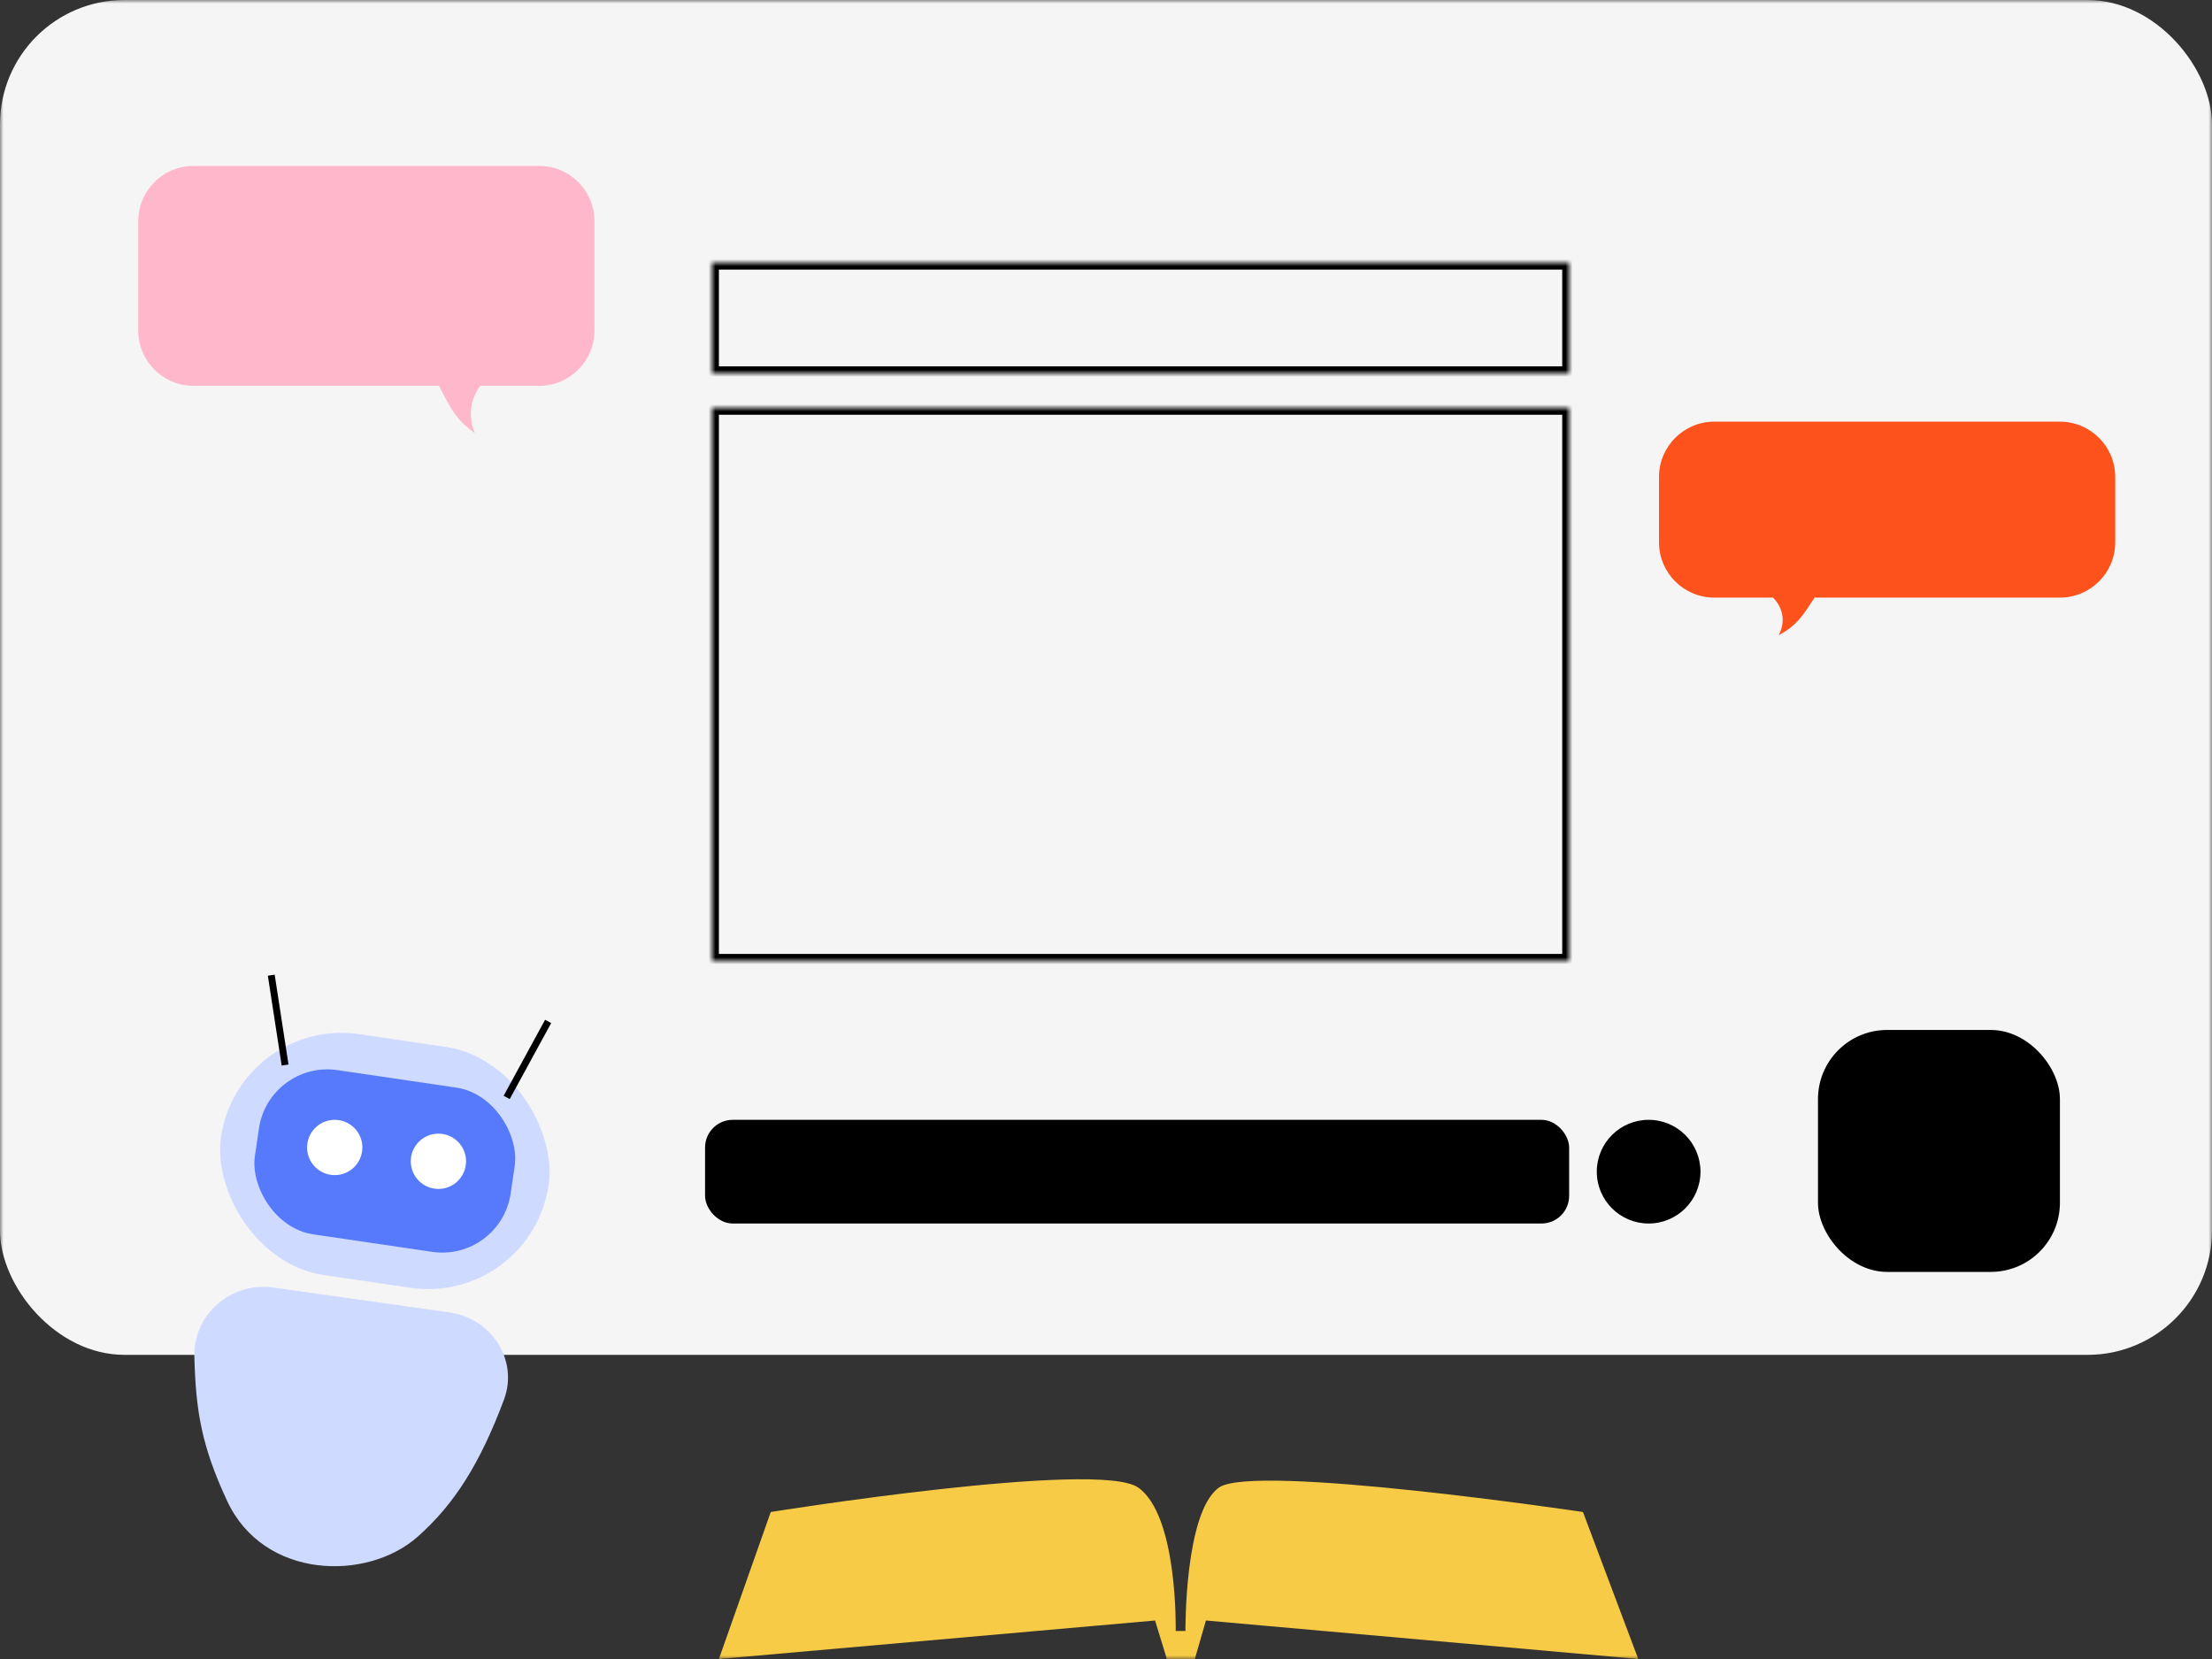
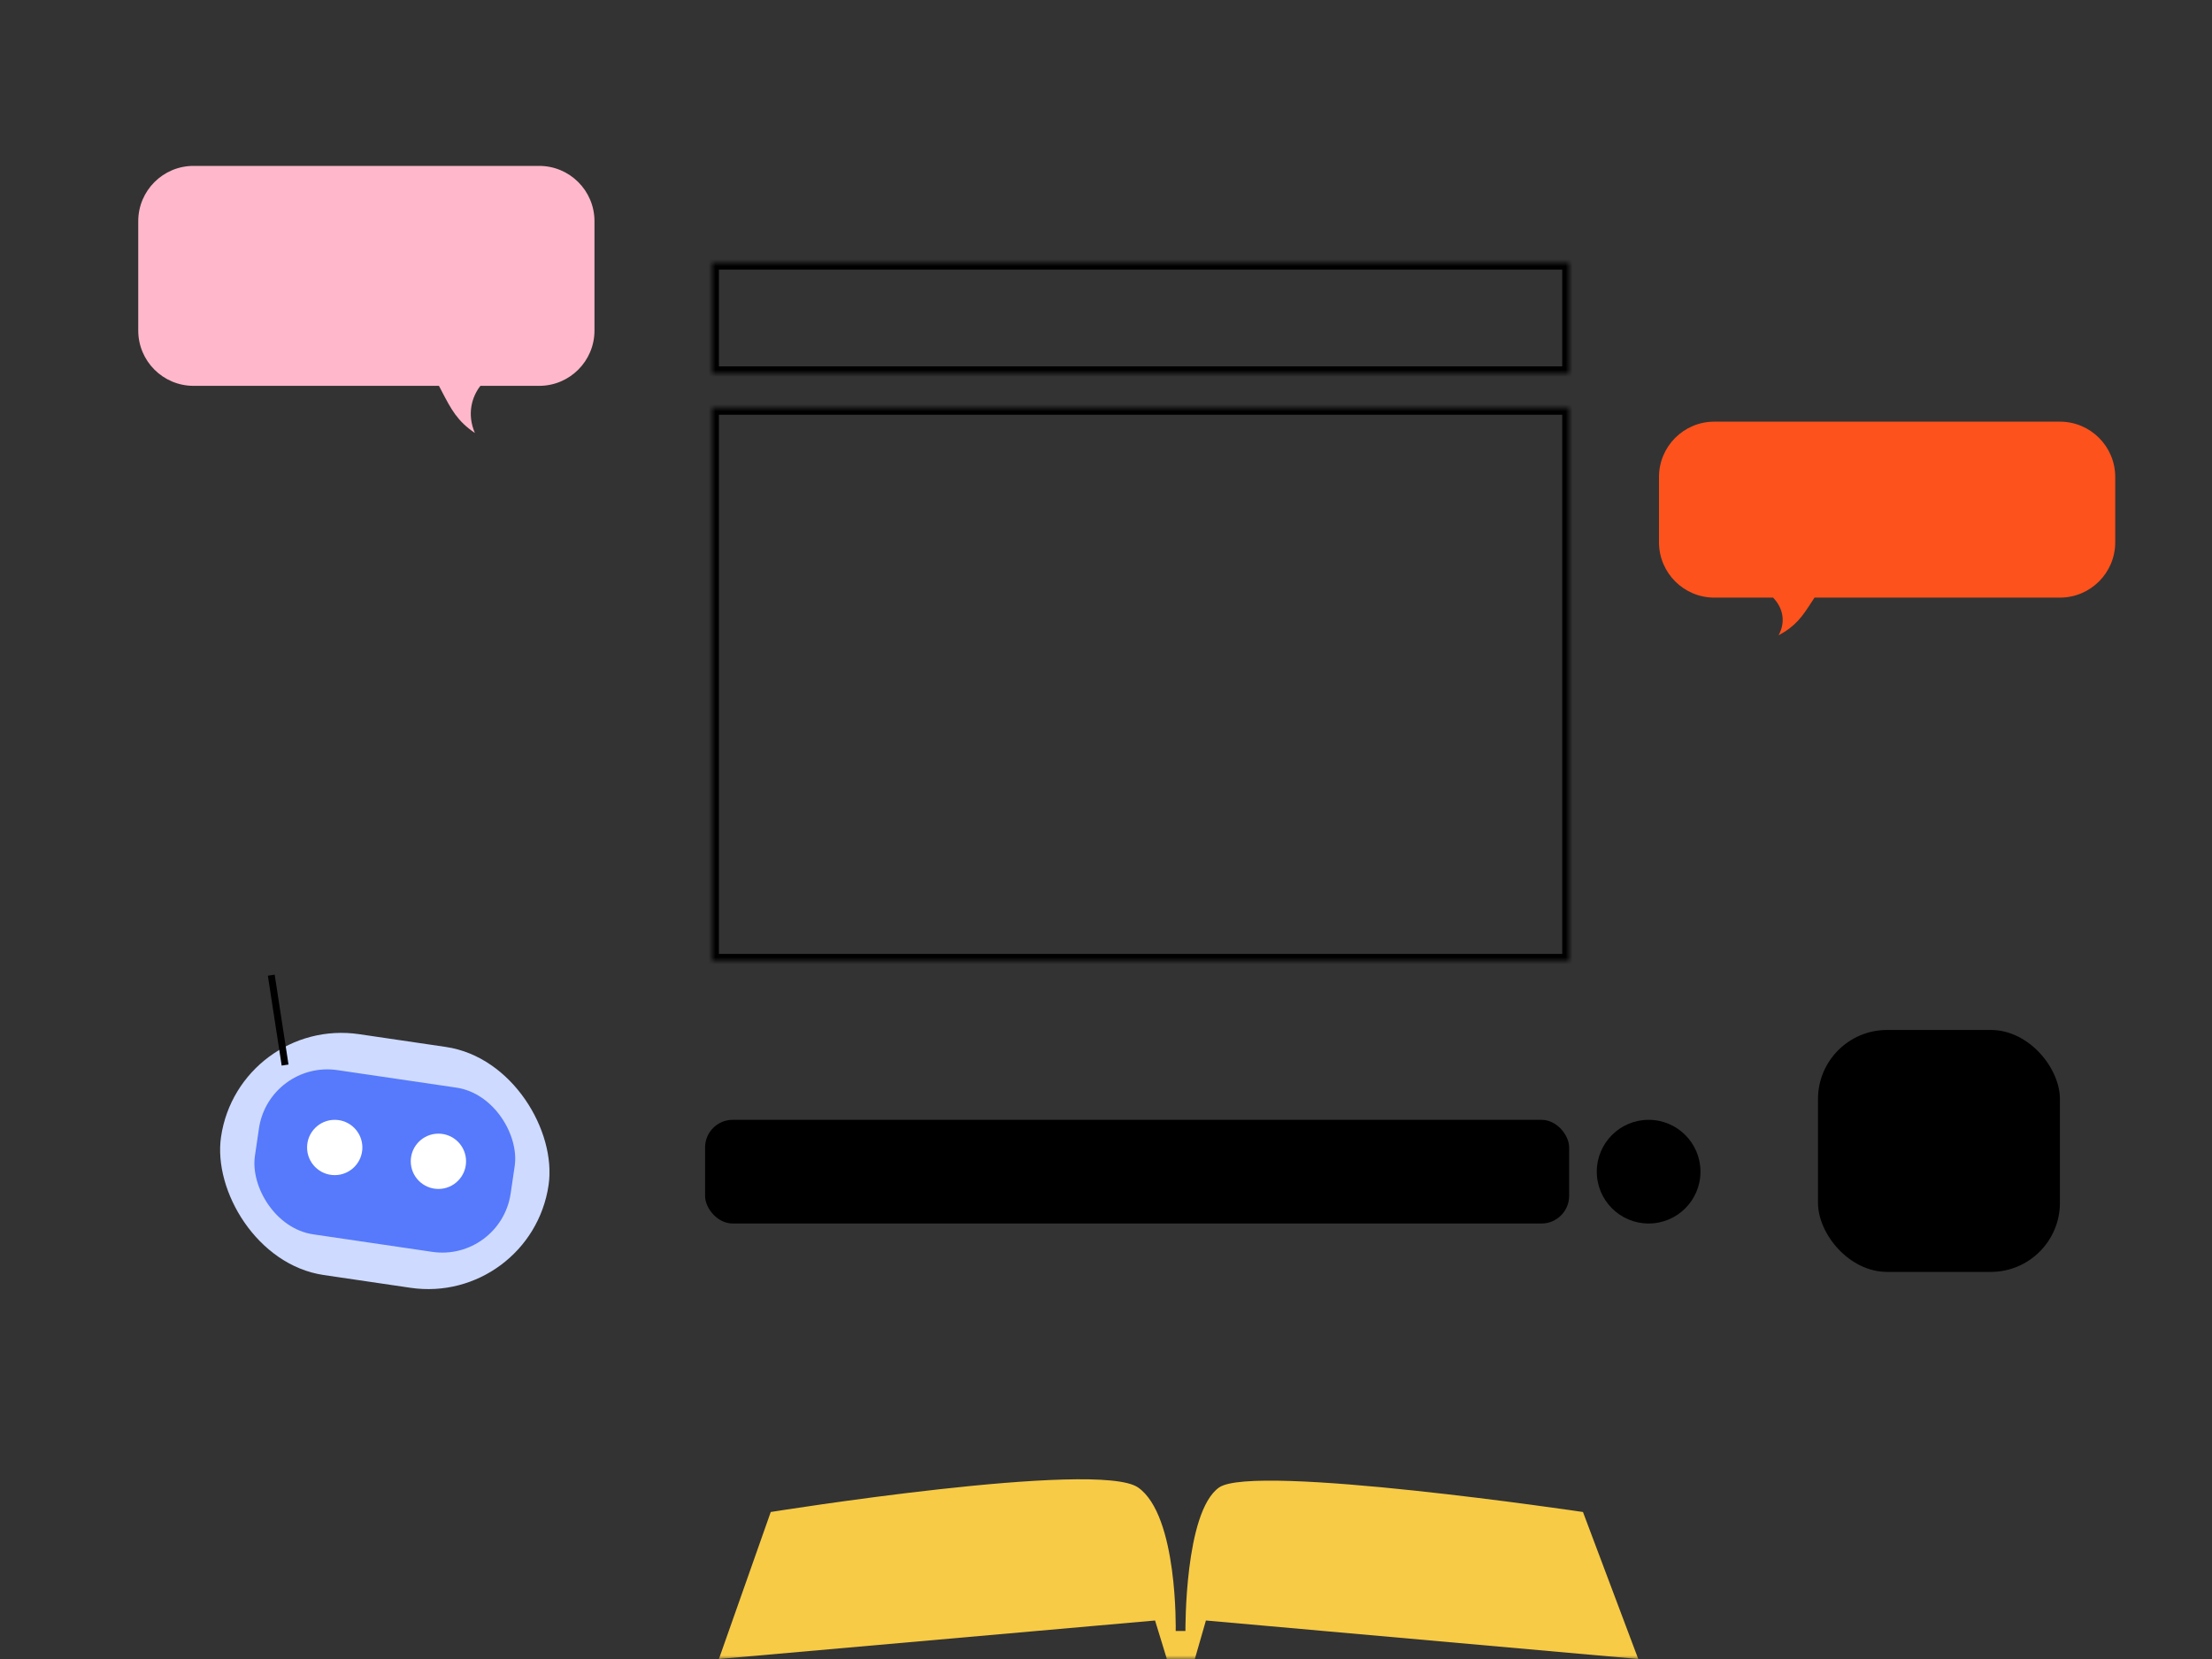
<svg xmlns="http://www.w3.org/2000/svg" width="320" height="240" viewBox="0 0 320 240" fill="none">
  <rect x="0" y="0" width="320" height="240" fill="#333333" stroke="none" />
  <mask id="mask0_998_4364" style="mask-type:alpha" maskUnits="userSpaceOnUse" x="0" y="0" width="320" height="240">
    <rect width="320" height="240" fill="#D9D9D9" />
  </mask>
  <g mask="url(#mask0_998_4364)">
-     <rect width="320" height="196" rx="18" fill="#F5F5F5" />
    <rect x="102" y="162" width="125" height="15" rx="4" fill="black" />
    <circle cx="238.5" cy="169.5" r="7.5" fill="black" />
    <rect x="263" y="149" width="35" height="35" rx="10" fill="black" />
    <path fill-rule="evenodd" clip-rule="evenodd" d="M248 61C243.582 61 240 64.582 240 69V78.454C240 82.873 243.582 86.454 248 86.454H298C302.418 86.454 306 82.873 306 78.454V69C306 64.582 302.418 61 298 61H248ZM256.5 86.455C257.7 87.667 258.5 89.684 257.3 91.909C259.837 90.536 260.732 89.163 262.068 87.114C262.207 86.902 262.35 86.682 262.5 86.455H256.5Z" fill="#FD521C" />
    <path fill-rule="evenodd" clip-rule="evenodd" d="M78 24C82.418 24 86 27.582 86 32V47.818C86 52.236 82.418 55.818 78 55.818H28C23.582 55.818 20 52.236 20 47.818V32C20 27.582 23.582 24 28 24H78ZM69.5 55.818C68.3 57.334 67.5 59.855 68.7 62.636C66.163 60.92 65.268 59.204 63.932 56.643C63.794 56.377 63.65 56.103 63.5 55.818H69.5Z" fill="#FFB8CB" />
    <mask id="path-8-inside-1_998_4364" fill="white">
      <path fill-rule="evenodd" clip-rule="evenodd" d="M227 38H103V54H227V38ZM227 59H103V139H227V59Z" />
    </mask>
    <path d="M103 38V37H102V38H103ZM227 38H228V37H227V38ZM103 54H102V55H103V54ZM227 54V55H228V54H227ZM103 59V58H102V59H103ZM227 59H228V58H227V59ZM103 139H102V140H103V139ZM227 139V140H228V139H227ZM103 39H227V37H103V39ZM104 54V38H102V54H104ZM227 53H103V55H227V53ZM226 38V54H228V38H226ZM103 60H227V58H103V60ZM104 139V59H102V139H104ZM227 138H103V140H227V138ZM226 59V139H228V59H226Z" fill="black" mask="url(#path-8-inside-1_998_4364)" />
    <path d="M167.097 234.43L104 240L111.5 218.734C111.5 218.734 158.847 211.139 164.645 215.189C170.443 219.24 170.082 235.949 170.082 235.949H171.493C171.493 235.949 171.336 218.734 176.355 215.189C181.374 211.645 229 218.734 229 218.734L237 240L174.455 234.43L172.851 240H168.804L167.097 234.43Z" fill="#F7CB46" />
-     <path d="M28.118 196.242C27.962 190.135 33.459 185.408 39.508 186.262L65.047 189.865C71.093 190.718 75.049 196.779 72.903 202.496C69.483 211.607 65.818 217.537 60.407 222.322C53.074 228.808 38.145 228.481 32.865 217.149C29.137 209.149 28.319 204.063 28.118 196.242Z" fill="#CEDAFF" />
    <rect x="34.54" y="147.046" width="47.895" height="35.217" rx="17.608" transform="rotate(8.373 34.54 147.046)" fill="#CEDAFF" />
    <rect x="38.918" y="153.352" width="37.395" height="24.015" rx="10" transform="rotate(8.373 38.918 153.352)" fill="#567AFB" />
    <circle cx="48.423" cy="166" r="4" fill="white" />
    <circle cx="63.423" cy="168" r="4" fill="white" />
    <line x1="41.243" y1="154.076" x2="39.243" y2="141.076" stroke="black" />
-     <line x1="73.298" y1="158.761" x2="79.298" y2="147.761" stroke="black" />
  </g>
</svg>